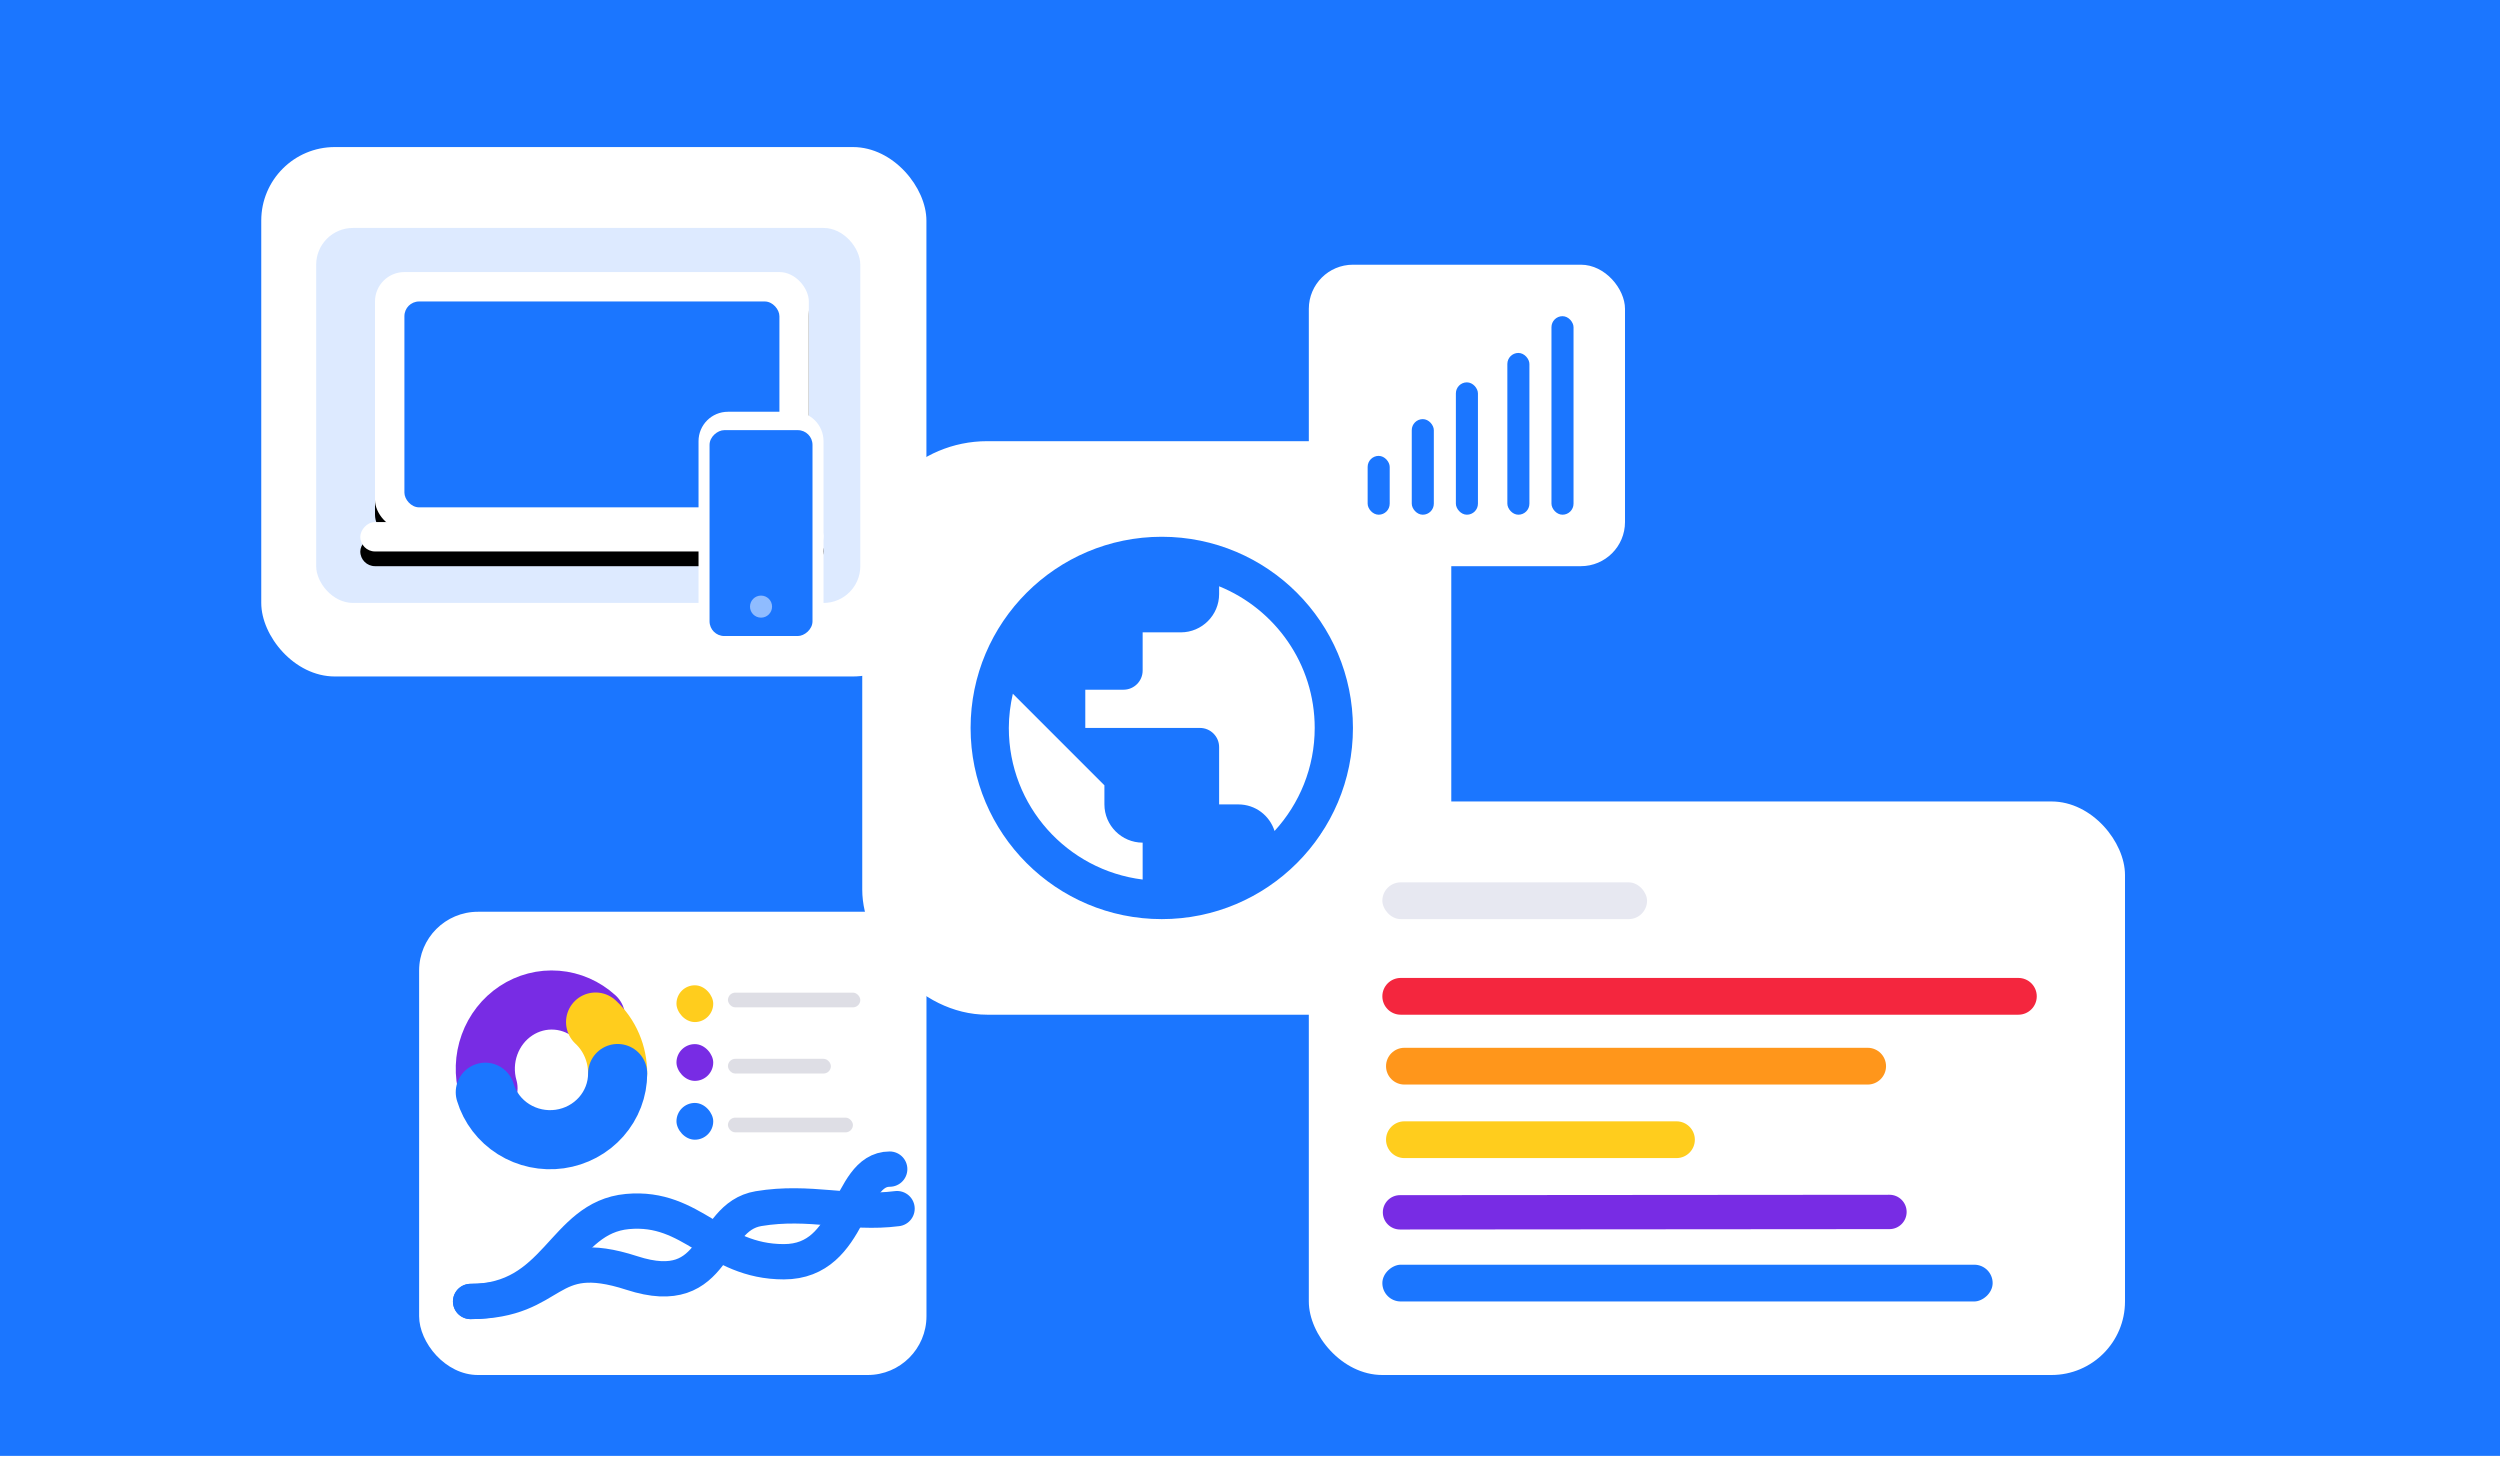
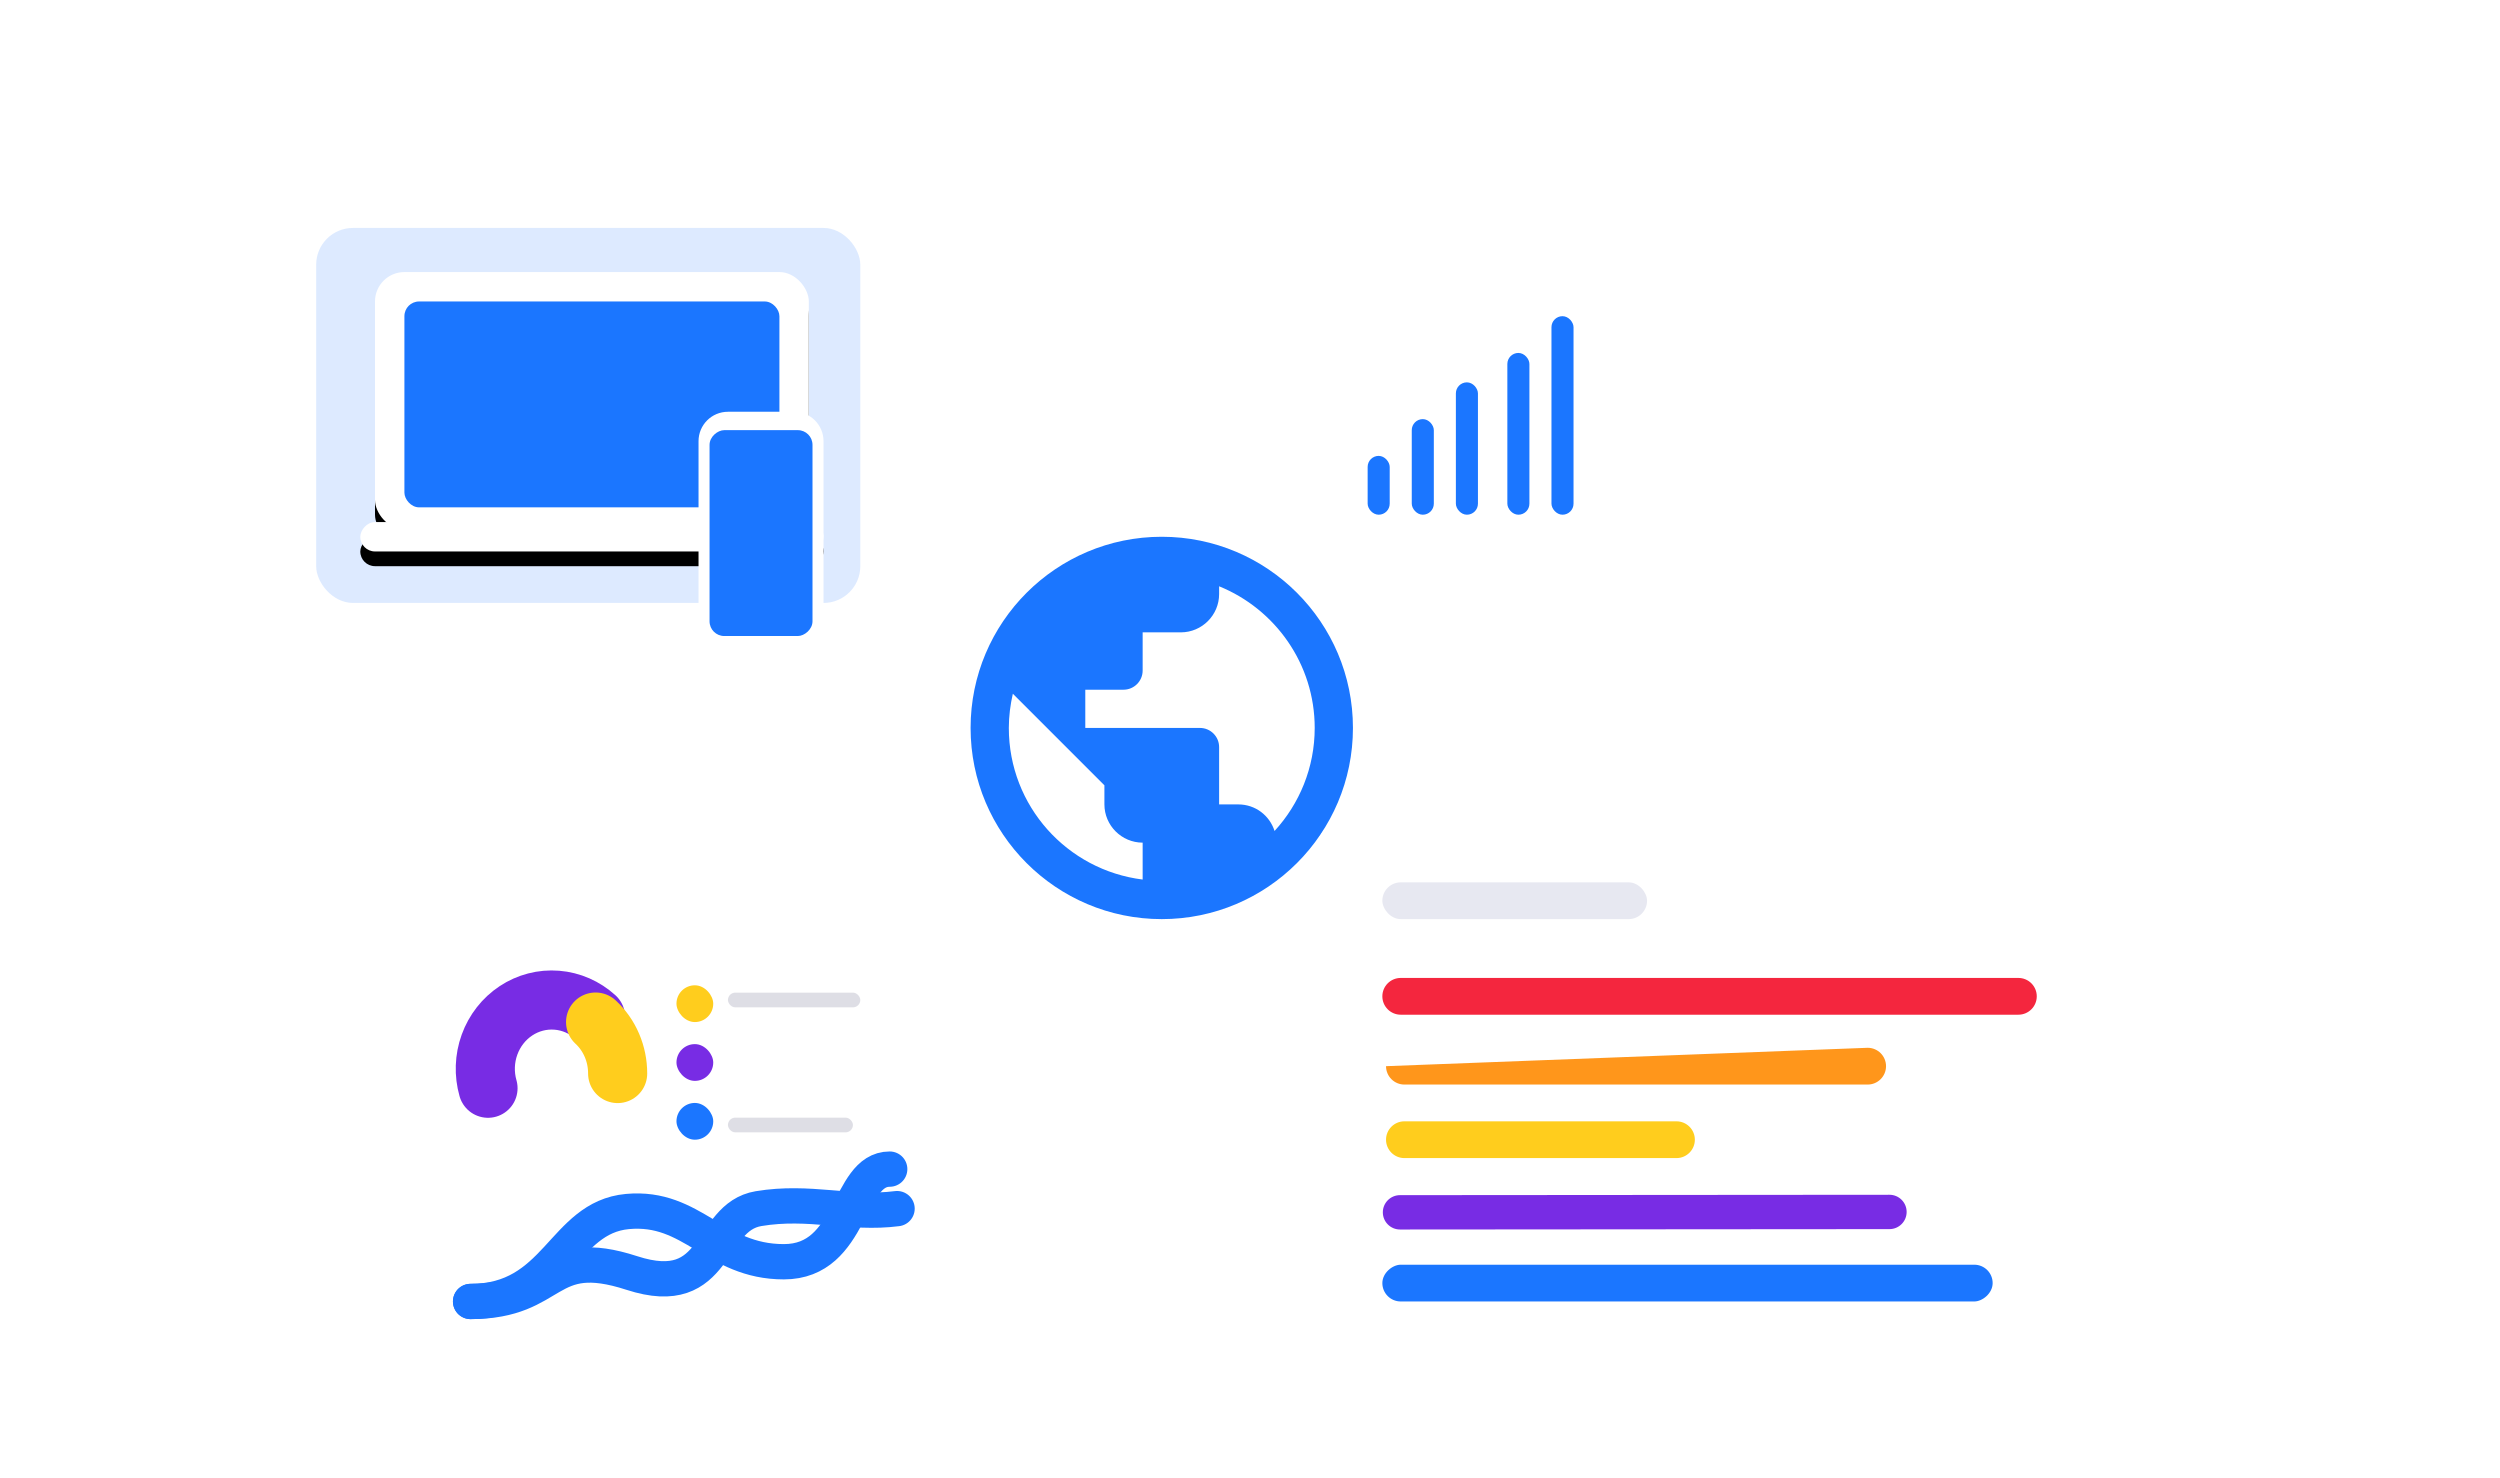
<svg xmlns="http://www.w3.org/2000/svg" xmlns:xlink="http://www.w3.org/1999/xlink" width="340px" height="201px" viewBox="0 0 340 201" version="1.1">
  <title>Group 10</title>
  <defs>
    <filter x="-23.8%" y="-29.9%" width="147.5%" height="165.3%" filterUnits="objectBoundingBox" id="filter-1">
      <feOffset dx="0" dy="2" in="SourceAlpha" result="shadowOffsetOuter1" />
      <feGaussianBlur stdDeviation="4.5" in="shadowOffsetOuter1" result="shadowBlurOuter1" />
      <feColorMatrix values="0 0 0 0 0.275   0 0 0 0 0.272   0 0 0 0 0.869  0 0 0 0.5 0" type="matrix" in="shadowBlurOuter1" result="shadowMatrixOuter1" />
      <feMerge>
        <feMergeNode in="shadowMatrixOuter1" />
        <feMergeNode in="SourceGraphic" />
      </feMerge>
    </filter>
    <rect id="path-2" x="2" y="0" width="59" height="35" rx="4" />
    <filter x="-11.9%" y="-14.3%" width="123.7%" height="140.0%" filterUnits="objectBoundingBox" id="filter-3">
      <feOffset dx="0" dy="2" in="SourceAlpha" result="shadowOffsetOuter1" />
      <feGaussianBlur stdDeviation="2" in="shadowOffsetOuter1" result="shadowBlurOuter1" />
      <feColorMatrix values="0 0 0 0 0.149   0 0 0 0 0.279   0 0 0 0 0.805  0 0 0 0.5 0" type="matrix" in="shadowBlurOuter1" />
    </filter>
    <rect id="path-4" x="0" y="34" width="63" height="4" rx="2" />
    <filter x="-11.1%" y="-225.0%" width="122.2%" height="450.0%" filterUnits="objectBoundingBox" id="filter-5">
      <feOffset dx="0" dy="-2" in="SourceAlpha" result="shadowOffsetOuter1" />
      <feGaussianBlur stdDeviation="2" in="shadowOffsetOuter1" result="shadowBlurOuter1" />
      <feColorMatrix values="0 0 0 0 0.395   0 0 0 0 0.57   0 0 0 0 0.781  0 0 0 0.5 0" type="matrix" in="shadowBlurOuter1" />
    </filter>
    <filter x="-70.6%" y="-36.4%" width="241.2%" height="172.7%" filterUnits="objectBoundingBox" id="filter-6">
      <feOffset dx="0" dy="2" in="SourceAlpha" result="shadowOffsetOuter1" />
      <feGaussianBlur stdDeviation="2" in="shadowOffsetOuter1" result="shadowBlurOuter1" />
      <feColorMatrix values="0 0 0 0 0.125   0 0 0 0 0.454   0 0 0 0 0.725  0 0 0 0.5 0" type="matrix" in="shadowBlurOuter1" result="shadowMatrixOuter1" />
      <feMerge>
        <feMergeNode in="shadowMatrixOuter1" />
        <feMergeNode in="SourceGraphic" />
      </feMerge>
    </filter>
    <filter x="-27.9%" y="-29.3%" width="155.8%" height="158.5%" filterUnits="objectBoundingBox" id="filter-7">
      <feOffset dx="0" dy="2" in="SourceAlpha" result="shadowOffsetOuter1" />
      <feGaussianBlur stdDeviation="2" in="shadowOffsetOuter1" result="shadowBlurOuter1" />
      <feColorMatrix values="0 0 0 0 0.275   0 0 0 0 0.272   0 0 0 0 0.869  0 0 0 0.5 0" type="matrix" in="shadowBlurOuter1" result="shadowMatrixOuter1" />
      <feMerge>
        <feMergeNode in="shadowMatrixOuter1" />
        <feMergeNode in="SourceGraphic" />
      </feMerge>
    </filter>
    <filter x="-10.8%" y="-15.4%" width="121.6%" height="130.8%" filterUnits="objectBoundingBox" id="filter-8">
      <feOffset dx="0" dy="2" in="SourceAlpha" result="shadowOffsetOuter1" />
      <feGaussianBlur stdDeviation="2" in="shadowOffsetOuter1" result="shadowBlurOuter1" />
      <feColorMatrix values="0 0 0 0 0.275   0 0 0 0 0.272   0 0 0 0 0.869  0 0 0 0.5 0" type="matrix" in="shadowBlurOuter1" result="shadowMatrixOuter1" />
      <feMerge>
        <feMergeNode in="shadowMatrixOuter1" />
        <feMergeNode in="SourceGraphic" />
      </feMerge>
    </filter>
    <filter x="-31.2%" y="-34.1%" width="162.3%" height="168.3%" filterUnits="objectBoundingBox" id="filter-9">
      <feOffset dx="0" dy="2" in="SourceAlpha" result="shadowOffsetOuter1" />
      <feGaussianBlur stdDeviation="4.5" in="shadowOffsetOuter1" result="shadowBlurOuter1" />
      <feColorMatrix values="0 0 0 0 0.275   0 0 0 0 0.272   0 0 0 0 0.869  0 0 0 0.5 0" type="matrix" in="shadowBlurOuter1" result="shadowMatrixOuter1" />
      <feMerge>
        <feMergeNode in="shadowMatrixOuter1" />
        <feMergeNode in="SourceGraphic" />
      </feMerge>
    </filter>
  </defs>
  <g id="Icons" stroke="none" stroke-width="1" fill="none" fill-rule="evenodd">
    <g id="Desktop-HD-Copy-2" transform="translate(-919, -709)">
      <g id="Group-10" transform="translate(919, 709)">
-         <rect id="Rectangle" fill="#1B76FF" fill-rule="nonzero" x="0" y="0" width="340" height="198" />
        <rect id="Rectangle" fill="#FFFFFF" x="117.266" y="60" width="80.108" height="78" rx="17" />
        <g id="Group-9" filter="url(#filter-1)" transform="translate(35.531, 18)">
          <rect id="Rectangle" fill="#FFFFFF" x="2.84217094e-13" y="0" width="90.462" height="72" rx="10" />
          <rect id="Rectangle" fill="#1B76FF" opacity="0.15" x="7.469" y="11" width="74" height="51" rx="5" />
          <g id="Group-2" transform="translate(13.469, 17)">
            <g id="Rectangle">
              <use fill="black" fill-opacity="1" filter="url(#filter-3)" xlink:href="#path-2" />
              <use fill="#FFFFFF" fill-rule="evenodd" xlink:href="#path-2" />
            </g>
            <g id="Rectangle" transform="translate(31.5, 36) scale(1, -1) translate(-31.5, -36) ">
              <use fill="black" fill-opacity="1" filter="url(#filter-5)" xlink:href="#path-4" />
              <use fill="#FFFFFF" fill-rule="evenodd" xlink:href="#path-4" />
            </g>
            <rect id="Rectangle" fill="#1B76FF" x="6" y="4" width="51" height="28" rx="2" />
          </g>
          <g id="Group" filter="url(#filter-6)" transform="translate(59.469, 34)">
            <path d="M-4,8 L21,8 C23.209,8 25,9.791 25,12 L25,21 C25,23.209 23.209,25 21,25 L-4,25 C-6.209,25 -8,23.209 -8,21 L-8,12 C-8,9.791 -6.209,8 -4,8 Z" id="Rectangle" fill="#FFFFFF" transform="translate(8.5, 16.5) rotate(90) translate(-8.5, -16.5) " />
            <rect id="Rectangle" fill="#1B76FF" transform="translate(8.5, 16.5) rotate(90) translate(-8.5, -16.5) " x="-5.5" y="9.5" width="28" height="14" rx="2" />
-             <circle id="Oval" fill="#FFFFFF" opacity="0.508" cx="8.5" cy="26.5" r="1.5" />
          </g>
        </g>
        <g id="Group-2" filter="url(#filter-7)" transform="translate(178, 34)" fill-rule="nonzero">
          <rect id="Rectangle" fill="#FFFFFF" x="0" y="0" width="43" height="41" rx="6" />
          <rect id="Rectangle" fill="#1B76FF" x="8" y="26" width="3" height="8" rx="1.5" />
          <rect id="Rectangle" fill="#1B76FF" x="14" y="21" width="3" height="13" rx="1.5" />
          <rect id="Rectangle" fill="#1B76FF" x="20" y="16" width="3" height="18" rx="1.5" />
          <rect id="Rectangle" fill="#1B76FF" x="27" y="12" width="3" height="22" rx="1.5" />
          <rect id="Rectangle" fill="#1B76FF" x="33" y="7" width="3" height="27" rx="1.5" />
        </g>
        <g id="public_black_24dp" transform="translate(126, 67)">
          <polygon id="Path" points="0 0 63 0 63 63 0 63" />
          <path d="M32,6 C17.648,6 6,17.648 6,32 C6,46.352 17.648,58 32,58 C46.352,58 58,46.352 58,32 C58,17.648 46.352,6 32,6 Z M29.4,52.618 C19.13,51.344 11.2,42.608 11.2,32 C11.2,30.388 11.408,28.854 11.746,27.346 L24.2,39.8 L24.2,42.4 C24.2,45.26 26.54,47.6 29.4,47.6 L29.4,52.618 Z M47.34,46.014 C46.664,43.908 44.74,42.4 42.4,42.4 L39.8,42.4 L39.8,34.6 C39.8,33.17 38.63,32 37.2,32 L21.6,32 L21.6,26.8 L26.8,26.8 C28.23,26.8 29.4,25.63 29.4,24.2 L29.4,19 L34.6,19 C37.46,19 39.8,16.66 39.8,13.8 L39.8,12.734 C47.418,15.828 52.8,23.29 52.8,32 C52.8,37.408 50.72,42.322 47.34,46.014 Z" id="Shape" fill="#1B76FF" fill-rule="nonzero" />
        </g>
        <g id="5f35af7c341cd540295d278a_image-home-hero-03-growth-template" filter="url(#filter-8)" transform="translate(178, 107)" fill-rule="nonzero">
          <rect id="Rectangle" fill="#FFFFFF" x="0" y="0" width="111" height="78" rx="10" />
          <rect id="Rectangle" fill="#E7E8F1" x="10" y="11" width="36" height="5" rx="2.5" />
          <path d="M54.5,-18 C55.881,-18 57,-16.881 57,-15.5 L57,68.5 C57,69.881 55.881,71 54.5,71 C53.119,71 52,69.881 52,68.5 L52,-15.5 C52,-16.881 53.119,-18 54.5,-18 Z" id="Rectangle" fill="#F4263E" transform="translate(54.5, 26.5) rotate(90) translate(-54.5, -26.5) " />
-           <path d="M44.5,2 C45.881,2 47,3.119 47,4.5 L47,67.5 C47,68.881 45.881,70 44.5,70 C43.119,70 42,68.881 42,67.5 L42,4.5 C42,3.119 43.119,2 44.5,2 Z" id="Rectangle" fill="#FF961B" transform="translate(44.5, 36) rotate(90) translate(-44.5, -36) " />
+           <path d="M44.5,2 C45.881,2 47,3.119 47,4.5 L47,67.5 C47,68.881 45.881,70 44.5,70 L42,4.5 C42,3.119 43.119,2 44.5,2 Z" id="Rectangle" fill="#FF961B" transform="translate(44.5, 36) rotate(90) translate(-44.5, -36) " />
          <path d="M31.5,25 C32.881,25 34,26.119 34,27.5 L34,64.5 C34,65.881 32.881,67 31.5,67 C30.119,67 29,65.881 29,64.5 L29,27.5 C29,26.119 30.119,25 31.5,25 Z" id="Rectangle" fill="#FFCD1D" transform="translate(31.5, 46) rotate(90) translate(-31.5, -46) " />
          <rect id="Rectangle" fill="#1B76FF" transform="translate(51.5, 65.5) rotate(90) translate(-51.5, -65.5) " x="49" y="24" width="5" height="83" rx="2.5" />
          <path d="M45.684,20.231 C46.975,20.231 48.021,21.277 48.021,22.568 L48.021,89.133 C48.021,90.423 46.975,91.469 45.684,91.469 C44.394,91.469 43.348,90.423 43.348,89.133 L43.348,22.568 C43.348,21.277 44.394,20.231 45.684,20.231 Z" id="Rectangle" fill="#782CE4" transform="translate(45.684, 55.85) rotate(89.955) translate(-45.684, -55.85) " />
        </g>
        <g id="Group-3" filter="url(#filter-9)" transform="translate(57, 122)">
          <rect id="Rectangle" fill="#FFFFFF" fill-rule="nonzero" x="0" y="0" width="69" height="63" rx="8" />
          <path d="M7,53 C18.844,53 19.455,41.582 28.337,40.766 C37.22,39.951 40.182,47.598 49.603,47.598 C59.024,47.598 58.203,35 64,35" id="Path" stroke="#1B76FF" stroke-width="4.801" stroke-linecap="round" />
          <path d="M7,53 C18.765,53 17.026,45.256 28.931,49.128 C40.837,53 39.211,41.534 46.163,40.374 C53.115,39.214 58.583,41.202 65,40.374" id="Path" stroke="#1B76FF" stroke-width="4.801" stroke-linecap="round" />
          <path d="M9.369,24 C8.815,22.054 8.887,19.974 9.573,18.075 C10.26,16.175 11.524,14.558 13.175,13.467 C14.827,12.376 16.775,11.871 18.728,12.028 C20.68,12.185 22.531,12.995 24,14.336" id="Path" stroke="#782CE4" stroke-width="8.04" stroke-linecap="round" />
          <path d="M24,15 C24.946,15.875 25.702,16.952 26.219,18.159 C26.737,19.366 27.003,20.676 27,22" id="Path" stroke="#FFCD1D" stroke-width="8.04" stroke-linecap="round" />
-           <path d="M27,22 C27,24.164 26.204,26.256 24.757,27.892 C23.311,29.528 21.311,30.599 19.124,30.908 C16.938,31.217 14.711,30.743 12.851,29.575 C10.992,28.406 9.624,26.62 9,24.544" id="Path" stroke="#1B76FF" stroke-width="8.04" stroke-linecap="round" />
          <rect id="Rectangle" fill="#FFCD1D" fill-rule="nonzero" x="35" y="10" width="5" height="5" rx="2.5" />
          <rect id="Rectangle" fill="#782CE4" fill-rule="nonzero" x="35" y="18" width="5" height="5" rx="2.5" />
          <rect id="Rectangle" fill="#1B76FF" fill-rule="nonzero" x="35" y="26" width="5" height="5" rx="2.5" />
          <rect id="Rectangle" fill="#BEBFCC" fill-rule="nonzero" opacity="0.5" x="42" y="11" width="18" height="2" rx="1" />
-           <rect id="Rectangle" fill="#BEBFCC" fill-rule="nonzero" opacity="0.5" x="42" y="20" width="14" height="2" rx="1" />
          <rect id="Rectangle" fill="#BEBFCC" fill-rule="nonzero" opacity="0.5" x="42" y="28" width="17" height="2" rx="1" />
        </g>
      </g>
    </g>
  </g>
</svg>